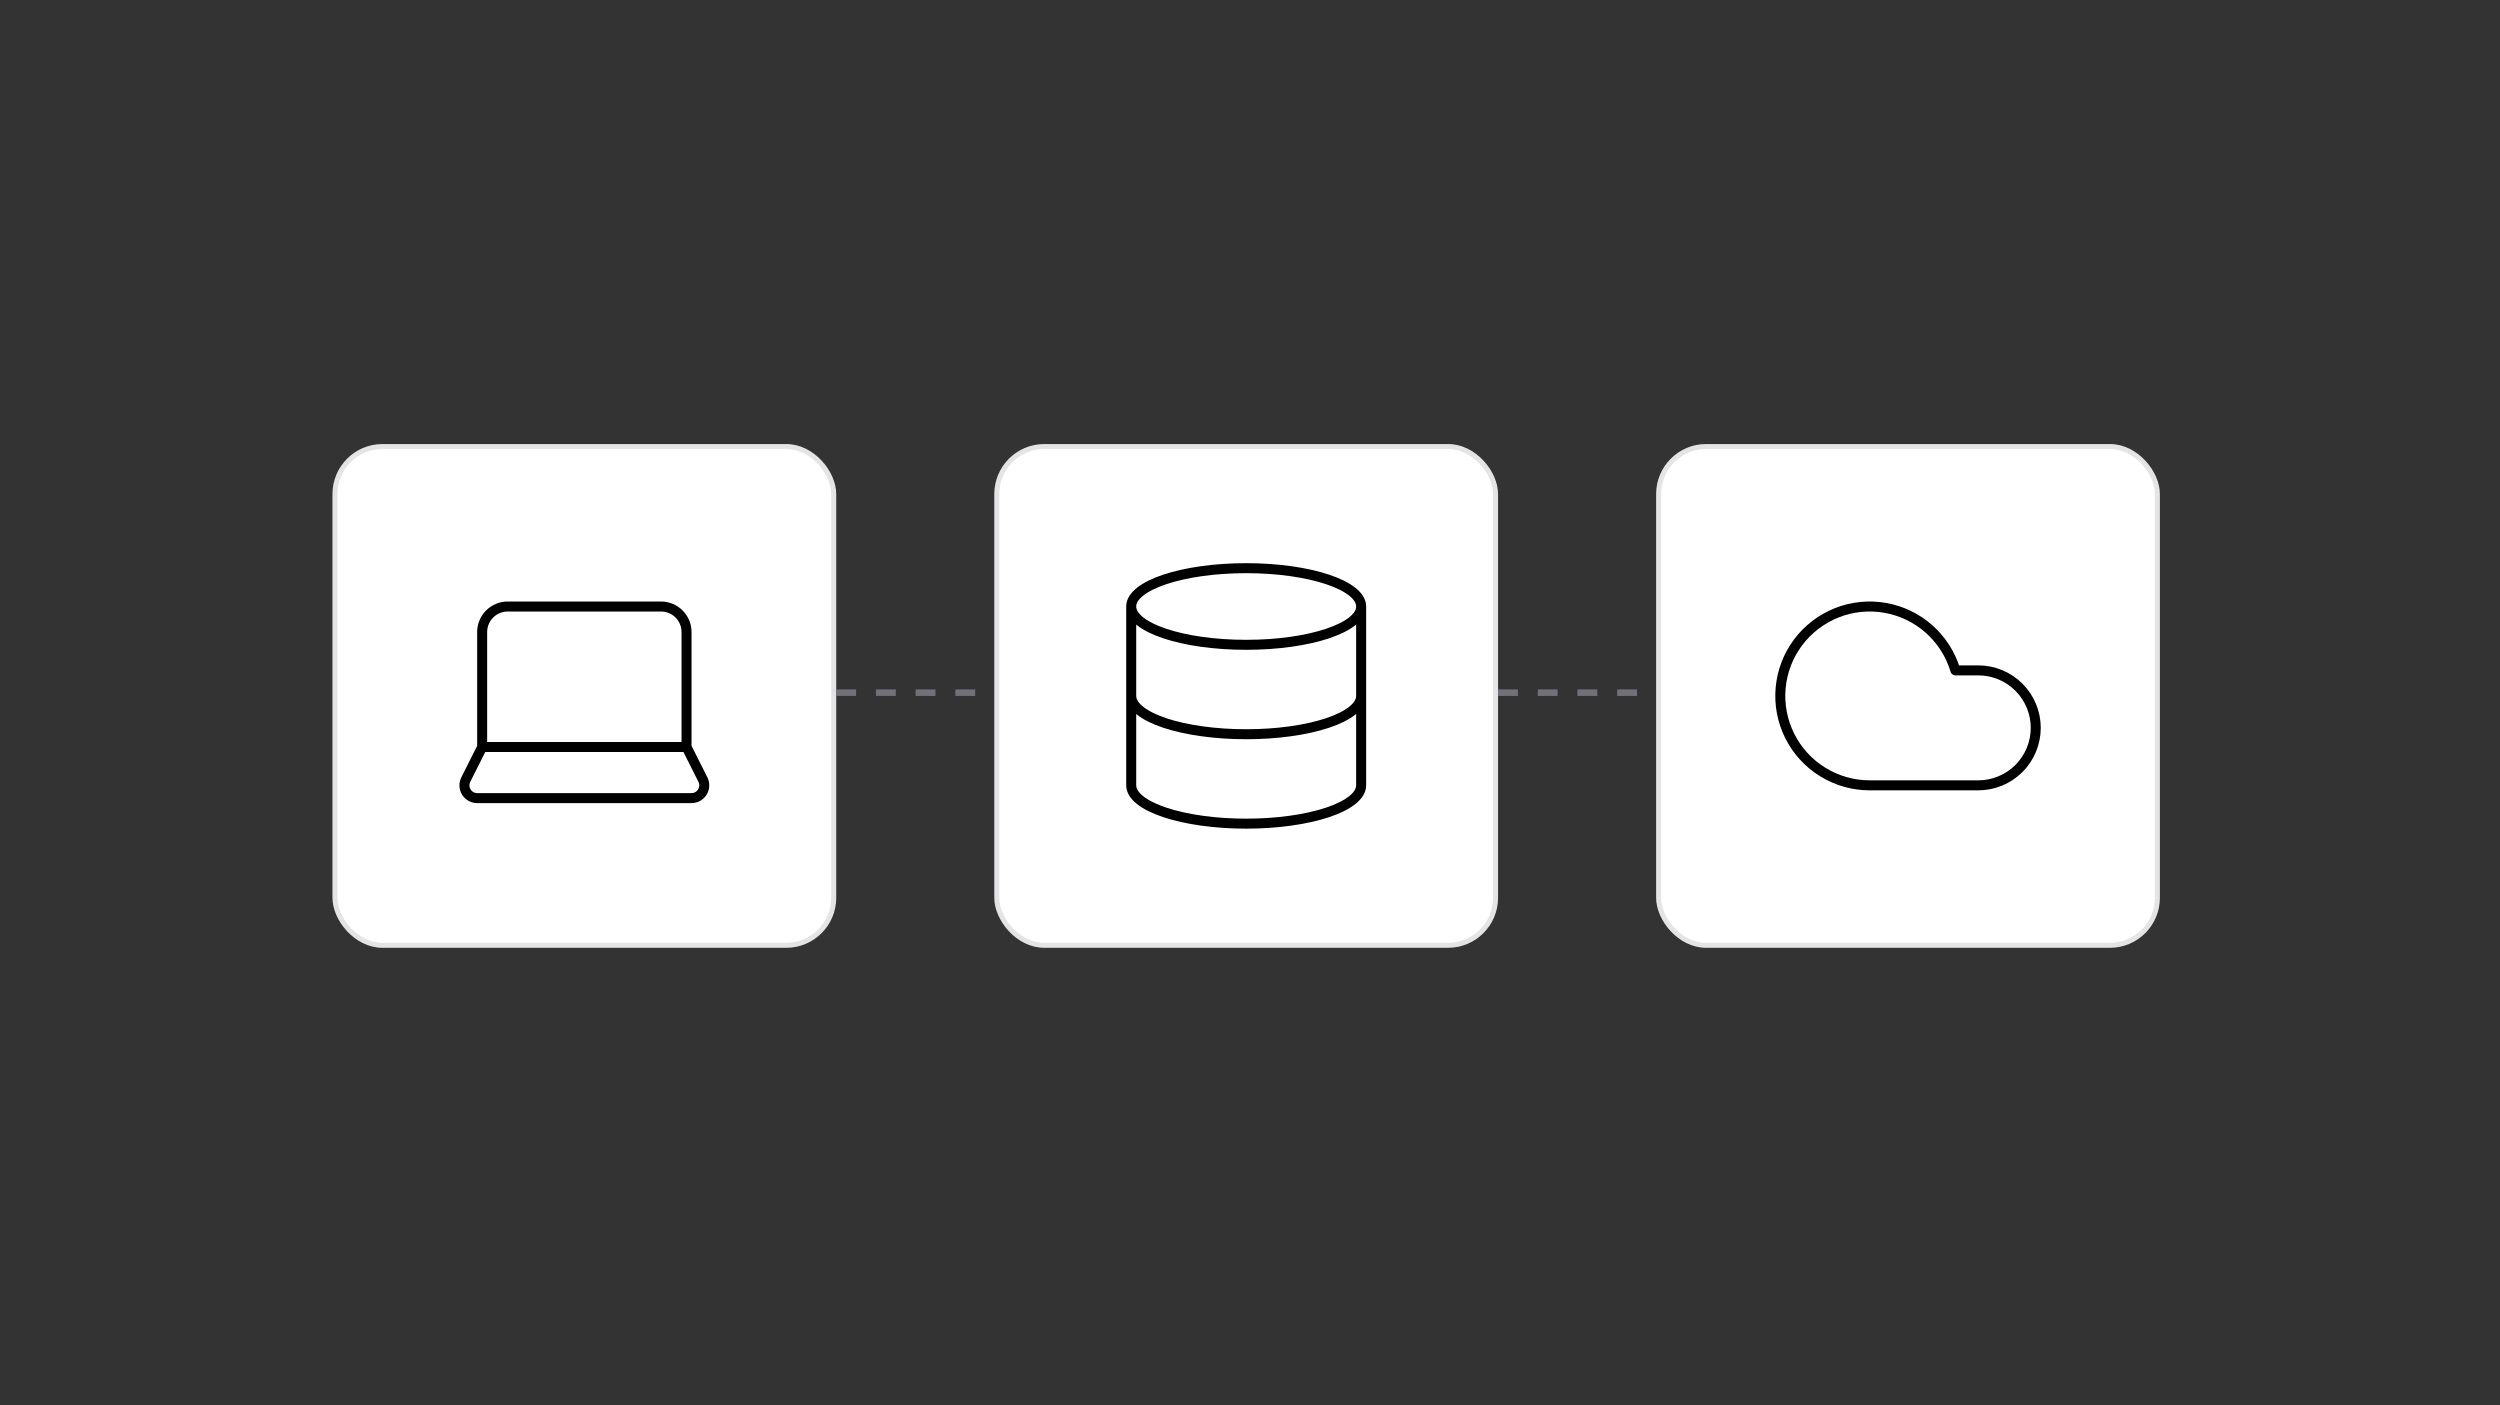
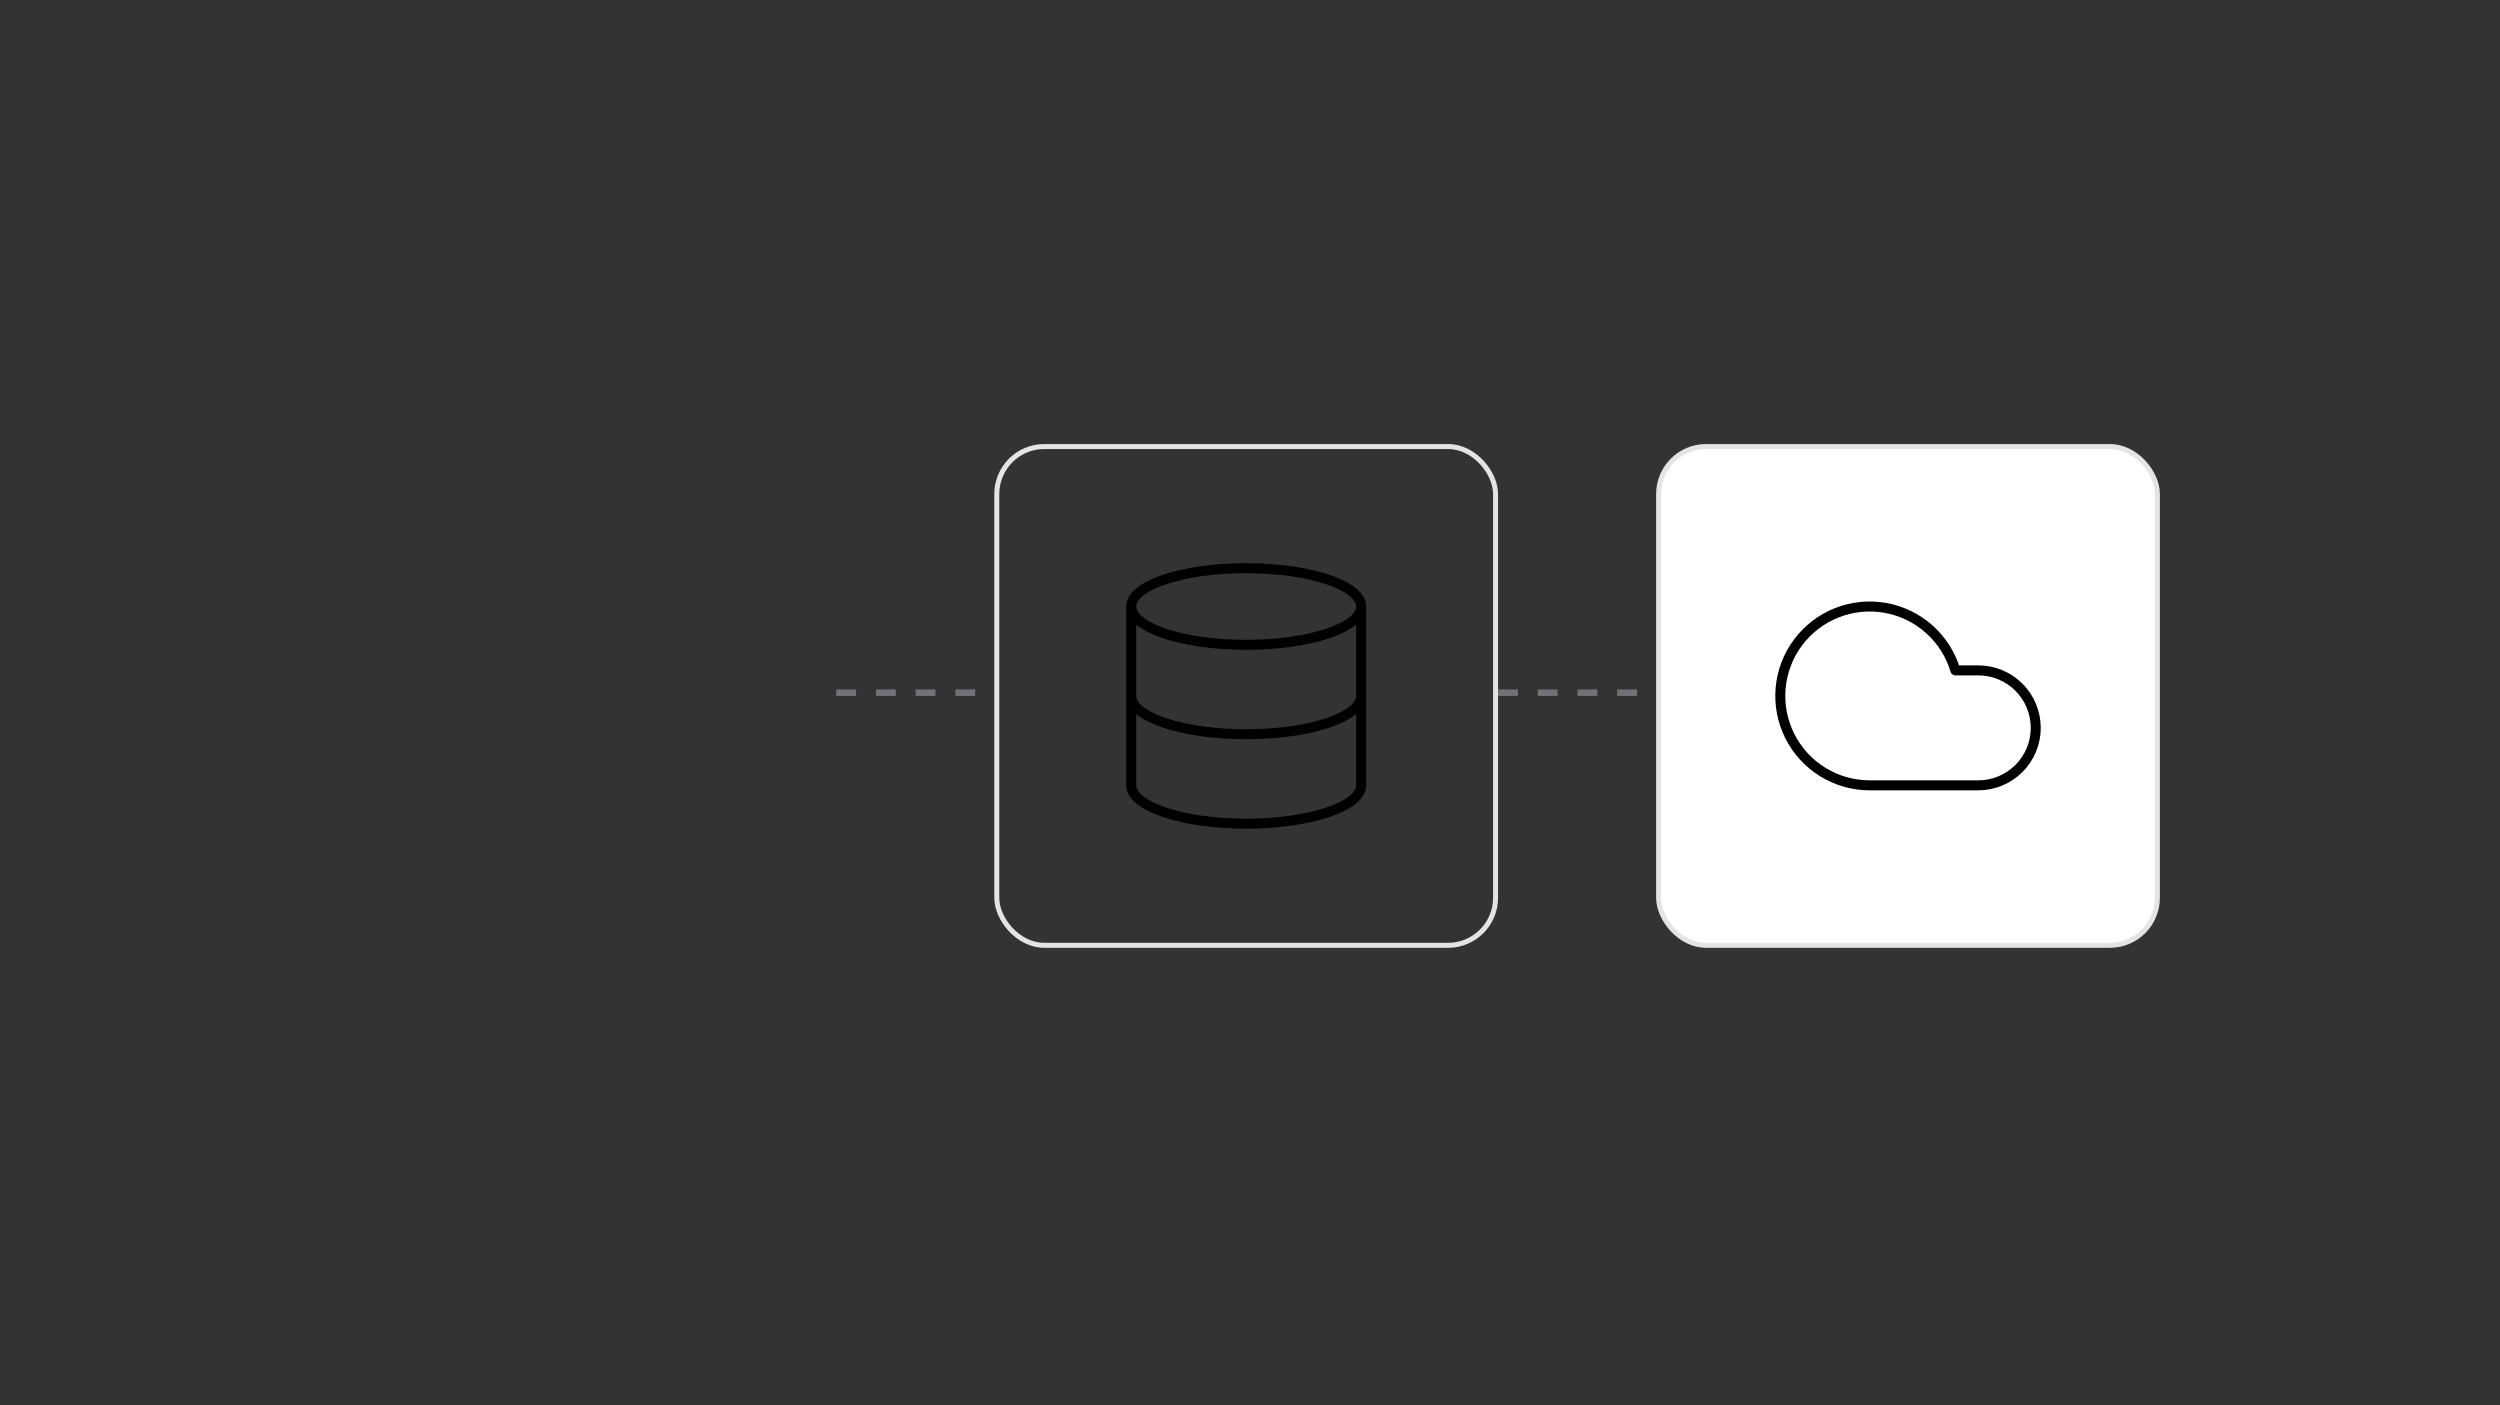
<svg xmlns="http://www.w3.org/2000/svg" fill="none" viewBox="0 0 500 281" height="281" width="500">
  <rect x="0" y="0" width="500" height="281" fill="#333333" stroke="none" />
-   <rect fill="white" rx="9.5" height="99.755" width="99.755" y="89.307" x="66.993" />
-   <rect stroke="#E4E4E7" rx="9.5" height="99.755" width="99.755" y="89.307" x="66.993" />
-   <path stroke-linejoin="round" stroke-linecap="round" stroke-width="2" stroke="black" d="M137.308 149.404V126.41C137.308 125.055 136.77 123.756 135.812 122.797C134.854 121.839 133.554 121.301 132.199 121.301H101.541C100.186 121.301 98.886 121.839 97.928 122.797C96.97 123.756 96.431 125.055 96.431 126.41V149.404M137.308 149.404H96.431M137.308 149.404L140.579 155.919C140.776 156.309 140.869 156.744 140.849 157.182C140.83 157.619 140.699 158.044 140.468 158.416C140.237 158.787 139.914 159.094 139.531 159.305C139.148 159.517 138.717 159.626 138.279 159.623H95.46C95.023 159.626 94.592 159.517 94.209 159.305C93.825 159.094 93.503 158.787 93.272 158.416C93.041 158.044 92.91 157.619 92.89 157.182C92.871 156.744 92.964 156.309 93.161 155.919L96.431 149.404" />
  <line stroke-dasharray="3.97 3.97" stroke-width="1.3" stroke="#71717A" y2="138.534" x2="198.858" y1="138.534" x1="167.247" />
-   <rect fill="white" rx="9.5" height="99.755" width="99.755" y="89.307" x="199.358" />
  <rect stroke="#E4E4E7" rx="9.5" height="99.755" width="99.755" y="89.307" x="199.358" />
  <path stroke-linejoin="round" stroke-linecap="round" stroke-width="2" stroke="black" d="M272.229 121.299C272.229 125.532 261.935 128.964 249.236 128.964C236.537 128.964 226.242 125.532 226.242 121.299M272.229 121.299C272.229 117.066 261.935 113.635 249.236 113.635C236.537 113.635 226.242 117.066 226.242 121.299M272.229 121.299V157.067C272.229 159.099 269.807 161.049 265.495 162.486C261.182 163.924 255.334 164.731 249.236 164.731C243.138 164.731 237.289 163.924 232.977 162.486C228.665 161.049 226.242 159.099 226.242 157.067V121.299M226.242 139.183C226.242 141.216 228.665 143.165 232.977 144.603C237.289 146.04 243.138 146.847 249.236 146.847C255.334 146.847 261.182 146.04 265.495 144.603C269.807 143.165 272.229 141.216 272.229 139.183" />
  <line stroke-dasharray="3.97 3.97" stroke-width="1.3" stroke="#71717A" y2="138.534" x2="331.224" y1="138.534" x1="299.613" />
  <rect fill="white" rx="9.5" height="99.755" width="99.755" y="89.307" x="331.724" />
  <rect stroke="#E4E4E7" rx="9.5" height="99.755" width="99.755" y="89.307" x="331.724" />
  <path stroke-linejoin="round" stroke-linecap="round" stroke-width="2" stroke="black" d="M395.653 157.068H373.937C370.621 157.067 367.37 156.144 364.548 154.402C361.725 152.66 359.443 150.168 357.956 147.203C356.469 144.239 355.836 140.919 356.127 137.615C356.418 134.312 357.622 131.154 359.604 128.495C361.587 125.836 364.269 123.781 367.352 122.559C370.435 121.337 373.798 120.996 377.063 121.575C380.329 122.154 383.369 123.63 385.844 125.837C388.32 128.044 390.132 130.897 391.08 134.075H395.653C398.702 134.075 401.626 135.286 403.782 137.442C405.938 139.598 407.15 142.522 407.15 145.572C407.15 148.621 405.938 151.545 403.782 153.701C401.626 155.857 398.702 157.068 395.653 157.068Z" />
</svg>